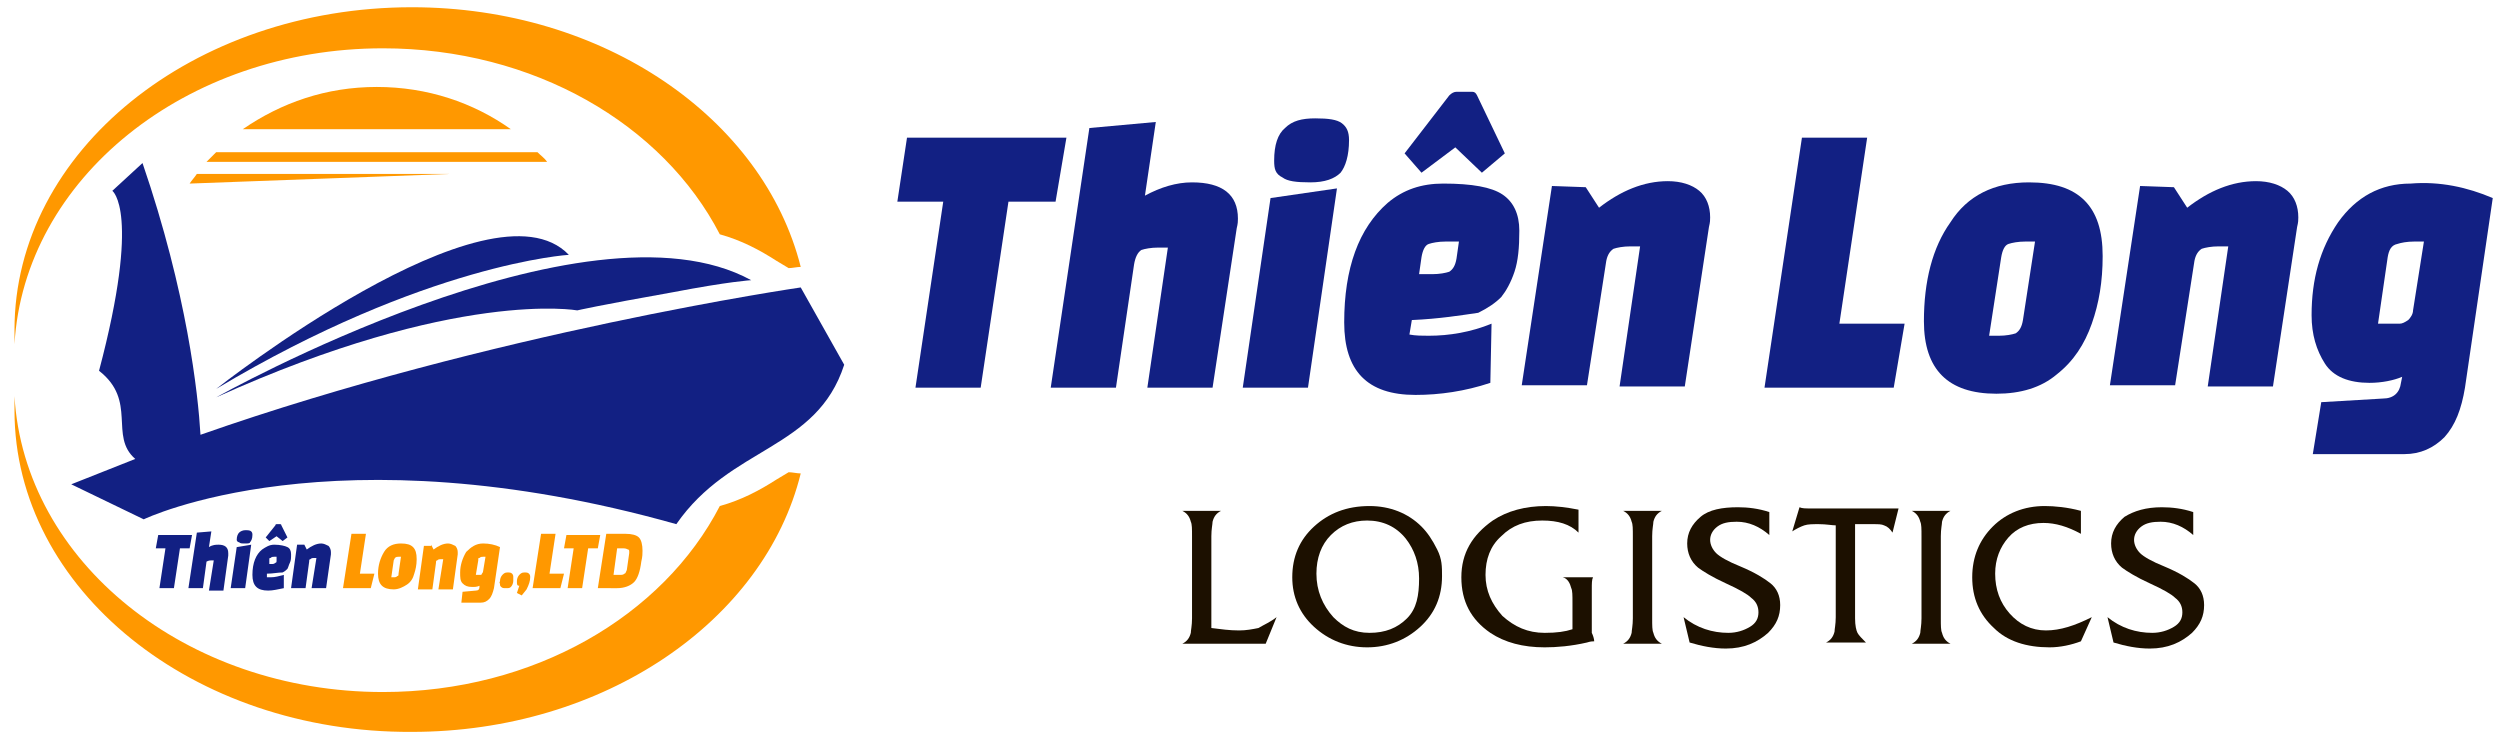
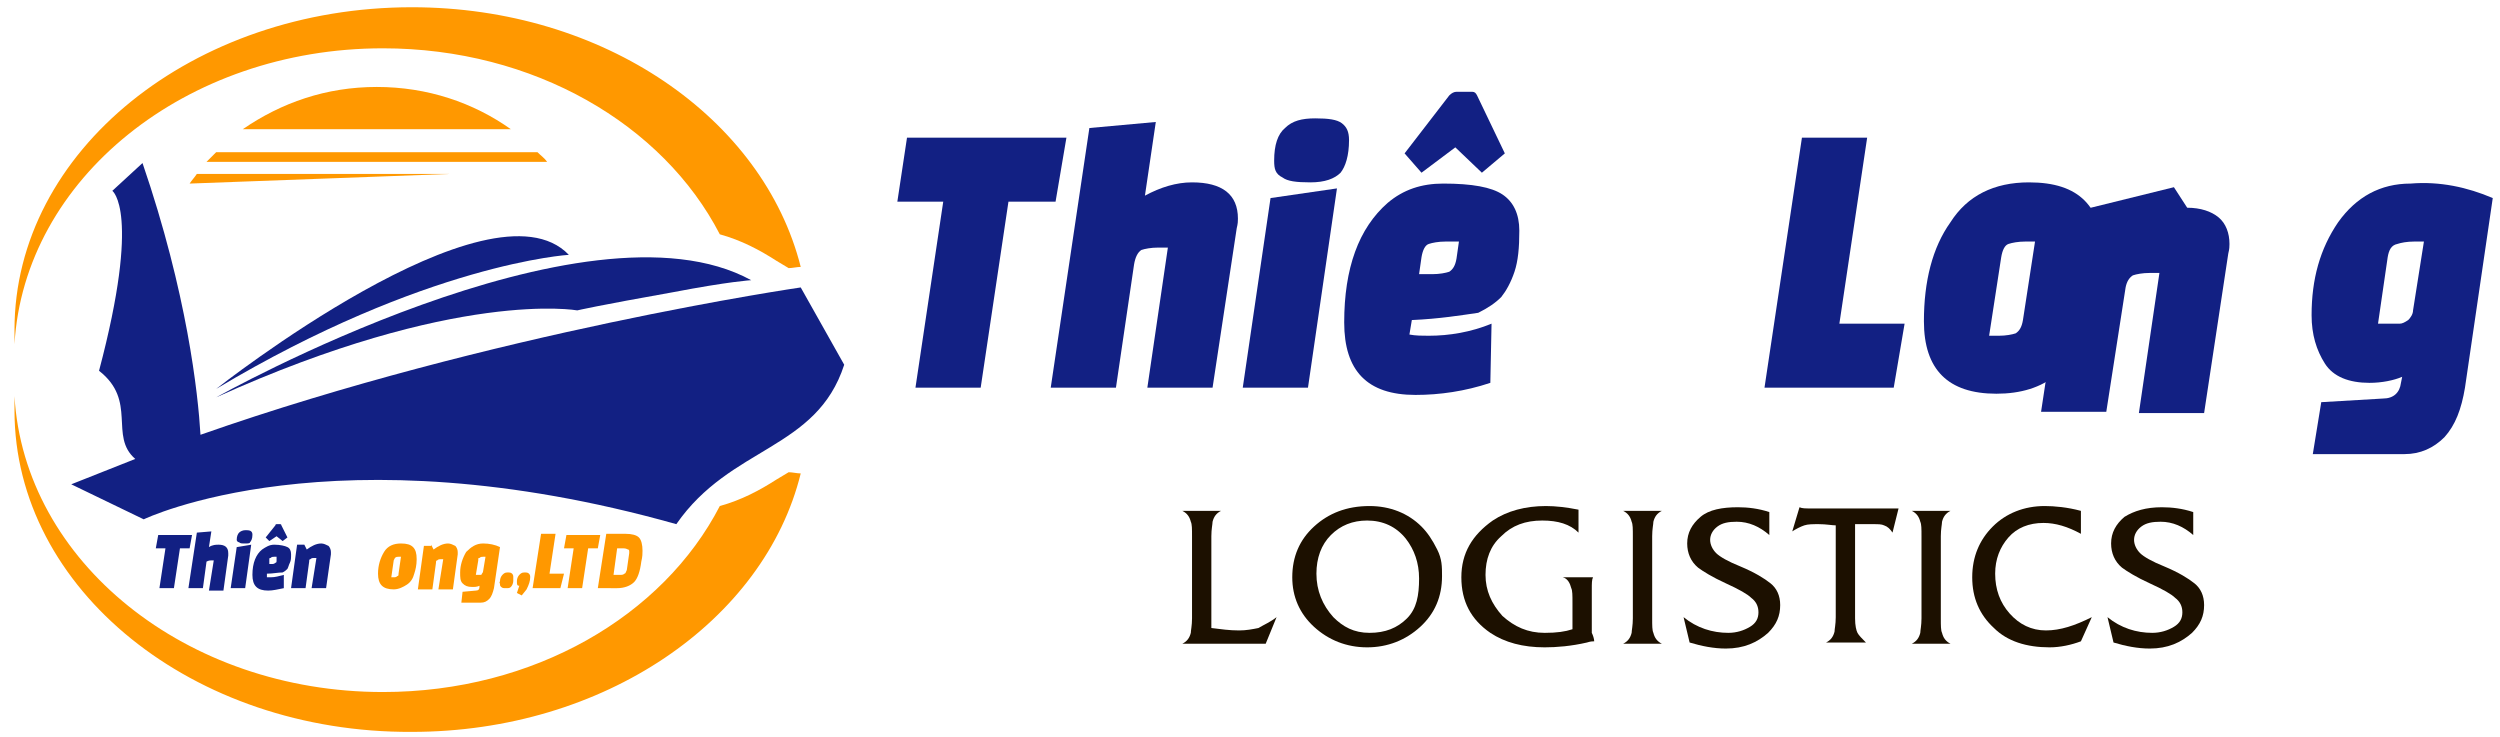
<svg xmlns="http://www.w3.org/2000/svg" version="1.1" id="Layer_1" x="0px" y="0px" viewBox="0 0 207 61" style="enable-background:new 0 0 207 61;" xml:space="preserve">
  <style type="text/css">
	.st0{fill:#122083;}
	.st1{fill:#FF9800;}
	.st2{enable-background:new    ;}
	.st3{fill:#1C1000;}
</style>
  <g>
    <g>
      <path class="st0" d="M47.8,25.7c0,0,1.7-0.4,7.9-1.5c4.7-0.9,6.5-1,6.5-1c-13.7-7.5-44.3,9.7-44.3,9.7    C37.8,23.9,47.8,25.7,47.8,25.7z" />
      <path class="st0" d="M17.9,32.2c17.4-10.4,29.2-11.1,29.2-11.1C40.6,14.3,17.9,32.2,17.9,32.2z" />
      <path class="st0" d="M66.3,23.8c0,0-25.5,3.7-49.7,12.2c-0.2-3.4-1.1-11.7-4.8-22.5l-2.5,2.3c0,0,2.4,1.7-1.1,14.9    c3.2,2.5,0.8,5.4,3,7.3c-1.8,0.7-3.5,1.4-5.3,2.1l6,2.9c0,0,15.7-7.6,44.1,0.4c4.5-6.5,11.6-6.1,13.9-13.2L66.3,23.8z" />
    </g>
    <path class="st1" d="M65.3,22.2c0.3,0,0.7-0.1,1-0.1C63.2,9.8,50,0.6,34.1,0.6C16,0.6,1.2,12.5,1.2,27.3c0,0.4,0,0.8,0,1.2   C2,14.8,15.4,4,31.7,4c12.5,0,23.2,6.3,27.9,15.4c1.8,0.5,3.3,1.3,4.7,2.2L65.3,22.2z" />
    <path class="st1" d="M65.3,39.1c0.3,0,0.7,0.1,1,0.1c-3,12.2-16.3,21.4-32.2,21.4C16,60.7,1.2,48.8,1.2,34c0-0.4,0-0.8,0-1.2   C2,46.5,15.4,57.3,31.7,57.3c12.5,0,23.2-6.3,27.9-15.4c1.8-0.5,3.3-1.3,4.7-2.2L65.3,39.1z" />
    <g>
      <g>
        <g>
          <g>
            <path class="st0" d="M15.7,45.4h-0.8l-0.5,3.3h-1.2l0.5-3.3h-0.8l0.2-1.1h2.8L15.7,45.4z" />
            <path class="st0" d="M17.1,46.5l-0.3,2.2h-1.2l0.7-4.6l1.2-0.1l-0.2,1.3c0.3-0.2,0.6-0.2,0.8-0.2c0.5,0,0.8,0.2,0.8,0.7       c0,0,0,0.1,0,0.2l-0.4,2.9h-1.2l0.4-2.5h-0.2C17.4,46.4,17.3,46.4,17.1,46.5C17.2,46.3,17.2,46.4,17.1,46.5z" />
            <path class="st0" d="M19.1,48.7l0.5-3.4l1.2-0.2l-0.5,3.6C20.3,48.7,19.1,48.7,19.1,48.7z M19.6,44.7c0-0.3,0.1-0.5,0.2-0.6       s0.3-0.2,0.5-0.2s0.4,0,0.5,0.1s0.1,0.2,0.1,0.3c0,0.3-0.1,0.5-0.2,0.6c0,0.1-0.2,0.1-0.4,0.1c-0.3,0-0.4,0-0.5-0.1       C19.7,44.9,19.6,44.8,19.6,44.7z" />
            <path class="st0" d="M22.1,47.5v0.3c0.1,0,0.2,0,0.3,0c0.4,0,0.7-0.1,1.1-0.2v1.1c-0.5,0.1-0.9,0.2-1.3,0.2       c-0.9,0-1.3-0.4-1.3-1.3c0-1,0.3-1.7,0.8-2.1c0.3-0.2,0.6-0.4,1-0.4c0.5,0,0.9,0.1,1.1,0.2c0.2,0.1,0.3,0.3,0.3,0.6       s0,0.5-0.1,0.7s-0.1,0.3-0.2,0.5c-0.1,0.1-0.2,0.2-0.4,0.3C23,47.4,22.6,47.5,22.1,47.5z M22.9,43.4h0.3c0,0,0.1,0,0.1,0.1       l0.5,1l-0.4,0.3l-0.5-0.4l-0.6,0.4L22,44.5l0.8-1C22.8,43.4,22.9,43.4,22.9,43.4z M22.3,46.4v0.3h0.2c0.1,0,0.2,0,0.3-0.1       c0.1,0,0.1-0.1,0.1-0.2v-0.3h-0.2c-0.1,0-0.2,0-0.3,0.1C22.3,46.2,22.3,46.2,22.3,46.4z" />
            <path class="st0" d="M25.2,45.1l0.2,0.4c0.4-0.3,0.8-0.5,1.2-0.5c0.2,0,0.4,0.1,0.6,0.2c0.1,0.1,0.2,0.3,0.2,0.5       c0,0,0,0.1,0,0.2L27,48.7h-1.2l0.4-2.5H26c-0.1,0-0.2,0-0.3,0.1c-0.1,0-0.1,0.1-0.1,0.2l-0.3,2.2h-1.2l0.5-3.6       C24.6,45.1,25.2,45.1,25.2,45.1z" />
          </g>
        </g>
      </g>
      <g>
        <g>
          <g>
-             <path class="st1" d="M30.7,48.7h-2.3l0.7-4.5h1.2l-0.5,3.3H31L30.7,48.7z" />
            <path class="st1" d="M31.3,47.5c0-0.7,0.2-1.3,0.5-1.8s0.8-0.7,1.4-0.7c0.5,0,0.8,0.1,1,0.3s0.3,0.5,0.3,1s-0.1,0.9-0.2,1.2       c-0.1,0.4-0.3,0.7-0.6,0.9s-0.7,0.4-1.1,0.4C31.7,48.8,31.3,48.4,31.3,47.5z M32.6,46.4l-0.2,1.4h0.2c0.1,0,0.2,0,0.3-0.1       c0.1,0,0.1-0.1,0.1-0.2l0.2-1.4H33c-0.1,0-0.2,0-0.3,0.1C32.7,46.2,32.7,46.2,32.6,46.4z" />
            <path class="st1" d="M35.7,45.1l0.2,0.4c0.4-0.3,0.8-0.5,1.2-0.5c0.2,0,0.4,0.1,0.6,0.2c0.1,0.1,0.2,0.3,0.2,0.5       c0,0,0,0.1,0,0.2l-0.4,2.9h-1.2l0.4-2.5h-0.2c-0.1,0-0.2,0-0.3,0.1c-0.1,0-0.1,0.1-0.1,0.2l-0.3,2.2h-1.2l0.5-3.6h0.6V45.1z" />
            <path class="st1" d="M41.4,45.3l-0.5,3.4c-0.1,0.4-0.2,0.7-0.4,0.9s-0.4,0.3-0.7,0.3h-1.6l0.1-0.9l1.1-0.1       c0.2,0,0.3-0.1,0.3-0.3v-0.1c-0.2,0.1-0.4,0.1-0.6,0.1c-0.4,0-0.6-0.1-0.8-0.3s-0.2-0.5-0.2-0.9c0-0.6,0.2-1.2,0.5-1.7       C39,45.3,39.4,45,40,45C40.5,45,41,45.1,41.4,45.3z M39.6,46.4l-0.2,1.2h0.2c0.1,0,0.2,0,0.2,0s0.1,0,0.1-0.1       c0,0,0.1-0.1,0.1-0.2l0.2-1.2H40c-0.1,0-0.2,0-0.3,0.1C39.6,46.2,39.6,46.2,39.6,46.4z" />
            <path class="st1" d="M41.4,48.1c0-0.2,0.1-0.4,0.2-0.5c0.1-0.1,0.2-0.2,0.4-0.2s0.3,0,0.4,0.1c0.1,0.1,0.1,0.2,0.1,0.3       s0,0.2,0,0.3c0,0.2-0.1,0.4-0.2,0.5c-0.1,0.1-0.2,0.1-0.4,0.1s-0.3,0-0.4-0.1c-0.1-0.1-0.1-0.1-0.1-0.3       C41.3,48.3,41.4,48.2,41.4,48.1z" />
            <path class="st1" d="M42.8,48.1c0-0.2,0.1-0.4,0.2-0.5c0.1-0.1,0.2-0.2,0.4-0.2s0.3,0,0.4,0.1s0.1,0.2,0.1,0.3       c0,0.3-0.1,0.6-0.3,1l-0.4,0.5l-0.4-0.2l0.2-0.6C42.8,48.5,42.8,48.4,42.8,48.1C42.8,48.2,42.8,48.1,42.8,48.1z" />
            <path class="st1" d="M46.4,48.7h-2.3l0.7-4.5H46l-0.5,3.3h1.2L46.4,48.7z" />
            <path class="st1" d="M49.5,45.4h-0.8l-0.5,3.3H47l0.5-3.3h-0.8l0.2-1.1h2.8L49.5,45.4z" />
            <path class="st1" d="M49.5,48.7l0.7-4.5h1.6c0.5,0,0.9,0.1,1.1,0.3c0.2,0.2,0.3,0.6,0.3,1.1c0,0.2,0,0.5-0.1,0.9       c-0.1,0.8-0.3,1.4-0.6,1.7s-0.8,0.5-1.4,0.5H49.5z M51.6,45.4h-0.5l-0.3,2.2h0.5c0.2,0,0.3,0,0.4-0.1c0.1,0,0.1-0.1,0.2-0.3       l0.2-1.4v-0.1c0-0.1,0-0.2-0.1-0.2C51.8,45.4,51.7,45.4,51.6,45.4z" />
          </g>
        </g>
      </g>
    </g>
    <g>
      <path class="st1" d="M42.3,10.7c-3.1-2.2-6.9-3.5-11.1-3.5s-7.9,1.3-11.1,3.5H42.3z" />
      <path class="st1" d="M17.1,13.4h28.2c-0.2-0.3-0.5-0.5-0.8-0.8H17.9C17.6,12.9,17.4,13.1,17.1,13.4z" />
      <path class="st1" d="M37.3,14.4h-21c-0.2,0.3-0.4,0.5-0.6,0.8" />
    </g>
  </g>
  <g>
    <g>
      <g>
        <g>
          <path class="st0" d="M87.4,16.7h-3.9l-2.3,15.4h-5.4l2.3-15.4h-3.8l0.8-5.3h13.2L87.4,16.7z" />
          <path class="st0" d="M93.9,21.9l-1.5,10.2H87l3.2-21.5l5.5-0.5l-0.9,6.1c1.3-0.7,2.6-1.1,3.9-1.1c2.5,0,3.8,1,3.8,3      c0,0.2,0,0.4-0.1,0.8l-2,13.2H95l1.7-11.6h-0.8c-0.6,0-1.1,0.1-1.4,0.2C94.2,20.9,94,21.3,93.9,21.9z" />
          <path class="st0" d="M102.9,32.1l2.3-15.7l5.5-0.8l-2.4,16.5H102.9z M105.5,13.3c0-1.3,0.3-2.2,0.9-2.7c0.6-0.6,1.4-0.8,2.5-0.8      c1.1,0,1.8,0.1,2.2,0.4c0.4,0.3,0.6,0.7,0.6,1.4c0,1.3-0.3,2.2-0.7,2.7c-0.5,0.5-1.3,0.8-2.5,0.8s-1.9-0.1-2.3-0.4      C105.6,14.4,105.5,14,105.5,13.3z" />
          <path class="st0" d="M116.9,26.5l-0.2,1.2c0.5,0.1,1.1,0.1,1.6,0.1c1.7,0,3.5-0.3,5.2-1l-0.1,4.9c-2.1,0.7-4.2,1-6.2,1      c-4,0-5.9-2-5.9-6c0-4.5,1.2-7.8,3.6-9.9c1.3-1.1,2.8-1.6,4.6-1.6c2.4,0,4,0.3,4.9,0.9c0.9,0.6,1.4,1.6,1.4,3s-0.1,2.5-0.4,3.4      s-0.7,1.6-1.1,2.1c-0.5,0.5-1.1,0.9-1.9,1.3C121,26.1,119.2,26.4,116.9,26.5z M120.6,7.6h1.3c0.2,0,0.3,0.1,0.4,0.3l2.3,4.8      l-1.9,1.6l-2.2-2.1l-2.8,2.1l-1.4-1.6l3.7-4.8C120.2,7.7,120.4,7.6,120.6,7.6z M117.7,21.3l-0.2,1.4h1.1c0.6,0,1.1-0.1,1.4-0.2      c0.3-0.2,0.5-0.5,0.6-1.1l0.2-1.4h-1.1c-0.6,0-1.1,0.1-1.4,0.2S117.8,20.7,117.7,21.3z" />
-           <path class="st0" d="M131.3,15.5l1.1,1.7c1.8-1.4,3.7-2.2,5.7-2.2c1.1,0,2,0.3,2.6,0.8s0.9,1.3,0.9,2.2c0,0.2,0,0.4-0.1,0.8      l-2,13.2h-5.4l1.7-11.6H135c-0.6,0-1.1,0.1-1.4,0.2c-0.3,0.2-0.5,0.5-0.6,1l-1.6,10.3H126l2.5-16.5L131.3,15.5L131.3,15.5z" />
        </g>
      </g>
    </g>
    <g>
      <path class="st0" d="M156.8,32.1h-10.7l3.1-20.7h5.4l-2.3,15.4h5.4L156.8,32.1z" />
      <path class="st0" d="M159.3,26.6c0-3.3,0.7-6.1,2.2-8.2c1.4-2.2,3.6-3.3,6.5-3.3c2.1,0,3.6,0.5,4.6,1.5s1.5,2.5,1.5,4.6    s-0.3,3.9-0.9,5.6c-0.6,1.7-1.5,3.1-2.9,4.2c-1.3,1.1-3,1.6-5,1.6C161.3,32.6,159.3,30.6,159.3,26.6z M165.7,21.3l-1,6.5h0.8    c0.6,0,1.1-0.1,1.4-0.2c0.3-0.2,0.5-0.5,0.6-1.1l1-6.5h-0.8c-0.6,0-1.1,0.1-1.4,0.2C166,20.3,165.8,20.7,165.7,21.3z" />
-       <path class="st0" d="M180,15.5l1.1,1.7c1.8-1.4,3.7-2.2,5.7-2.2c1.1,0,2,0.3,2.6,0.8s0.9,1.3,0.9,2.2c0,0.2,0,0.4-0.1,0.8l-2,13.2    h-5.4l1.7-11.6h-0.8c-0.6,0-1.1,0.1-1.4,0.2c-0.3,0.2-0.5,0.5-0.6,1l-1.6,10.3h-5.4l2.5-16.5L180,15.5L180,15.5z" />
+       <path class="st0" d="M180,15.5l1.1,1.7c1.1,0,2,0.3,2.6,0.8s0.9,1.3,0.9,2.2c0,0.2,0,0.4-0.1,0.8l-2,13.2    h-5.4l1.7-11.6h-0.8c-0.6,0-1.1,0.1-1.4,0.2c-0.3,0.2-0.5,0.5-0.6,1l-1.6,10.3h-5.4l2.5-16.5L180,15.5L180,15.5z" />
      <path class="st0" d="M206.4,16.4l-2.3,15.7c-0.3,1.8-0.8,3.1-1.7,4.1c-0.9,0.9-2,1.4-3.3,1.4h-7.6l0.7-4.3l5.1-0.3    c0.9,0,1.4-0.5,1.5-1.3l0.1-0.5c-0.7,0.3-1.7,0.5-2.7,0.5c-1.7,0-3-0.5-3.7-1.6s-1.1-2.4-1.1-4c0-3,0.7-5.5,2.2-7.7    c1.5-2.1,3.5-3.2,6-3.2C202,15,204.3,15.5,206.4,16.4z M197.7,21.3l-0.8,5.5h0.8c0.4,0,0.7,0,1,0c0.2,0,0.4-0.1,0.7-0.3    c0.2-0.2,0.4-0.5,0.4-0.8l0.9-5.7h-0.8c-0.6,0-1.1,0.1-1.4,0.2C198,20.3,197.8,20.7,197.7,21.3z" />
    </g>
  </g>
  <g class="st2">
    <path class="st3" d="M105.7,51.1l-0.9,2.2h-6.9c0.4-0.2,0.6-0.5,0.7-0.9c0-0.2,0.1-0.6,0.1-1.2v-6.8c0-0.6,0-1-0.1-1.2   c-0.1-0.4-0.3-0.7-0.7-0.9h3.2c-0.4,0.2-0.6,0.5-0.7,0.9c0,0.2-0.1,0.6-0.1,1.2v7.6c0.8,0.1,1.5,0.2,2.3,0.2c0.6,0,1.1-0.1,1.6-0.2   C104.7,51.7,105.2,51.5,105.7,51.1z" />
    <path class="st3" d="M119.4,47.7c0,1.7-0.6,3.1-1.8,4.2s-2.7,1.7-4.4,1.7c-1.7,0-3.2-0.6-4.4-1.7s-1.8-2.5-1.8-4.1   c0-1.7,0.6-3.1,1.8-4.2s2.7-1.7,4.6-1.7c1.7,0,3.2,0.6,4.3,1.7c0.5,0.5,0.9,1.1,1.3,1.9S119.4,46.9,119.4,47.7z M117.5,47.9   c0-1.3-0.4-2.4-1.1-3.3c-0.8-1-1.9-1.5-3.2-1.5c-1.2,0-2.2,0.4-3,1.2s-1.2,1.9-1.2,3.2c0,1.4,0.5,2.6,1.4,3.6   c0.8,0.8,1.7,1.3,3,1.3c1.3,0,2.3-0.4,3.1-1.2S117.5,49.3,117.5,47.9z" />
    <path class="st3" d="M132,53.1c-0.1,0-0.3,0-0.6,0.1c-1.3,0.3-2.5,0.4-3.5,0.4c-1.8,0-3.3-0.4-4.5-1.2c-1.6-1.1-2.4-2.6-2.4-4.6   c0-2,0.9-3.5,2.6-4.7c1.2-0.8,2.7-1.2,4.4-1.2c0.8,0,1.7,0.1,2.7,0.3v1.9c-0.7-0.7-1.7-1-3-1c-1.4,0-2.5,0.4-3.4,1.3   c-0.9,0.8-1.3,1.9-1.3,3.2c0,1.3,0.5,2.4,1.4,3.4c1,0.9,2.1,1.4,3.5,1.4c1,0,1.7-0.1,2.3-0.3v-2.2c0-0.6,0-1-0.1-1.2   c-0.1-0.4-0.3-0.8-0.7-0.9h2.5c-0.1,0.2-0.1,0.5-0.1,1v3.6C131.9,52.6,132,52.9,132,53.1z" />
    <path class="st3" d="M137.6,53.3h-3.2c0.4-0.2,0.6-0.5,0.7-0.9c0-0.2,0.1-0.6,0.1-1.2v-6.8c0-0.6,0-1-0.1-1.2   c-0.1-0.4-0.3-0.7-0.7-0.9h3.2c-0.4,0.2-0.6,0.5-0.7,0.9c0,0.2-0.1,0.6-0.1,1.2v6.8c0,0.6,0,1,0.1,1.2   C137,52.8,137.2,53.1,137.6,53.3z" />
    <path class="st3" d="M147.4,50.1c0,0.9-0.3,1.6-1,2.3c-0.9,0.8-2,1.3-3.5,1.3c-1,0-2-0.2-3-0.5l-0.5-2.1c1.1,0.9,2.4,1.3,3.7,1.3   c0.7,0,1.3-0.2,1.8-0.5s0.7-0.7,0.7-1.2c0-0.5-0.2-0.9-0.6-1.2c-0.3-0.3-1-0.7-2.1-1.2s-1.9-1-2.3-1.3c-0.6-0.5-0.9-1.2-0.9-2   c0-0.9,0.4-1.6,1.1-2.2s1.8-0.8,3.1-0.8c0.8,0,1.7,0.1,2.6,0.4v1.9c-0.8-0.7-1.7-1.1-2.7-1.1c-0.7,0-1.2,0.1-1.6,0.4   s-0.6,0.7-0.6,1.1c0,0.4,0.2,0.8,0.5,1.1s1,0.7,2,1.1c1.2,0.5,2,1,2.5,1.4C147.1,48.7,147.4,49.3,147.4,50.1z" />
    <path class="st3" d="M157.2,42.1l-0.5,2c-0.2-0.3-0.4-0.5-0.7-0.6c-0.2-0.1-0.5-0.1-0.9-0.1c-0.1,0-0.2,0-0.4,0c-0.2,0-0.5,0-0.8,0   h-0.3v7.8c0,0.6,0.1,1,0.2,1.2s0.4,0.5,0.7,0.8h-3.3c0.4-0.2,0.6-0.5,0.7-0.9c0-0.2,0.1-0.6,0.1-1.2v-7.6c-0.3,0-0.8-0.1-1.4-0.1   c-0.5,0-0.9,0-1.2,0.1c-0.3,0.1-0.7,0.3-1,0.5l0.6-2c0.2,0.1,0.5,0.1,0.9,0.1h6.4c0.1,0,0.4,0,0.6,0   C156.9,42.1,157,42.1,157.2,42.1z" />
    <path class="st3" d="M161.5,53.3h-3.2c0.4-0.2,0.6-0.5,0.7-0.9c0-0.2,0.1-0.6,0.1-1.2v-6.8c0-0.6,0-1-0.1-1.2   c-0.1-0.4-0.3-0.7-0.7-0.9h3.2c-0.4,0.2-0.6,0.5-0.7,0.9c0,0.2-0.1,0.6-0.1,1.2v6.8c0,0.6,0,1,0.1,1.2   C160.9,52.8,161.1,53.1,161.5,53.3z" />
    <path class="st3" d="M173.2,51.1l-0.9,2c-0.8,0.3-1.7,0.5-2.6,0.5c-1.9,0-3.5-0.5-4.6-1.6c-1.2-1.1-1.8-2.5-1.8-4.2   c0-1.7,0.6-3.1,1.7-4.2c1.1-1.1,2.6-1.7,4.3-1.7c0.8,0,1.9,0.1,3,0.4v1.9c-1.1-0.6-2.1-0.9-3.1-0.9c-1.2,0-2.2,0.4-2.9,1.2   s-1.1,1.8-1.1,3c0,1.3,0.4,2.4,1.2,3.3c0.8,0.9,1.8,1.4,3,1.4C170.6,52.2,171.8,51.8,173.2,51.1z" />
    <path class="st3" d="M182.5,50.1c0,0.9-0.3,1.6-1,2.3c-0.9,0.8-2,1.3-3.5,1.3c-1,0-2-0.2-3-0.5l-0.5-2.1c1.1,0.9,2.4,1.3,3.7,1.3   c0.7,0,1.3-0.2,1.8-0.5c0.5-0.3,0.7-0.7,0.7-1.2c0-0.5-0.2-0.9-0.6-1.2c-0.3-0.3-1-0.7-2.1-1.2c-1.1-0.5-1.9-1-2.3-1.3   c-0.6-0.5-0.9-1.2-0.9-2c0-0.9,0.4-1.6,1.1-2.2c0.8-0.5,1.8-0.8,3.1-0.8c0.8,0,1.7,0.1,2.6,0.4v1.9c-0.8-0.7-1.7-1.1-2.7-1.1   c-0.7,0-1.2,0.1-1.6,0.4c-0.4,0.3-0.6,0.7-0.6,1.1c0,0.4,0.2,0.8,0.5,1.1c0.3,0.3,1,0.7,2,1.1c1.2,0.5,2,1,2.5,1.4   C182.2,48.7,182.5,49.3,182.5,50.1z" />
  </g>
</svg>